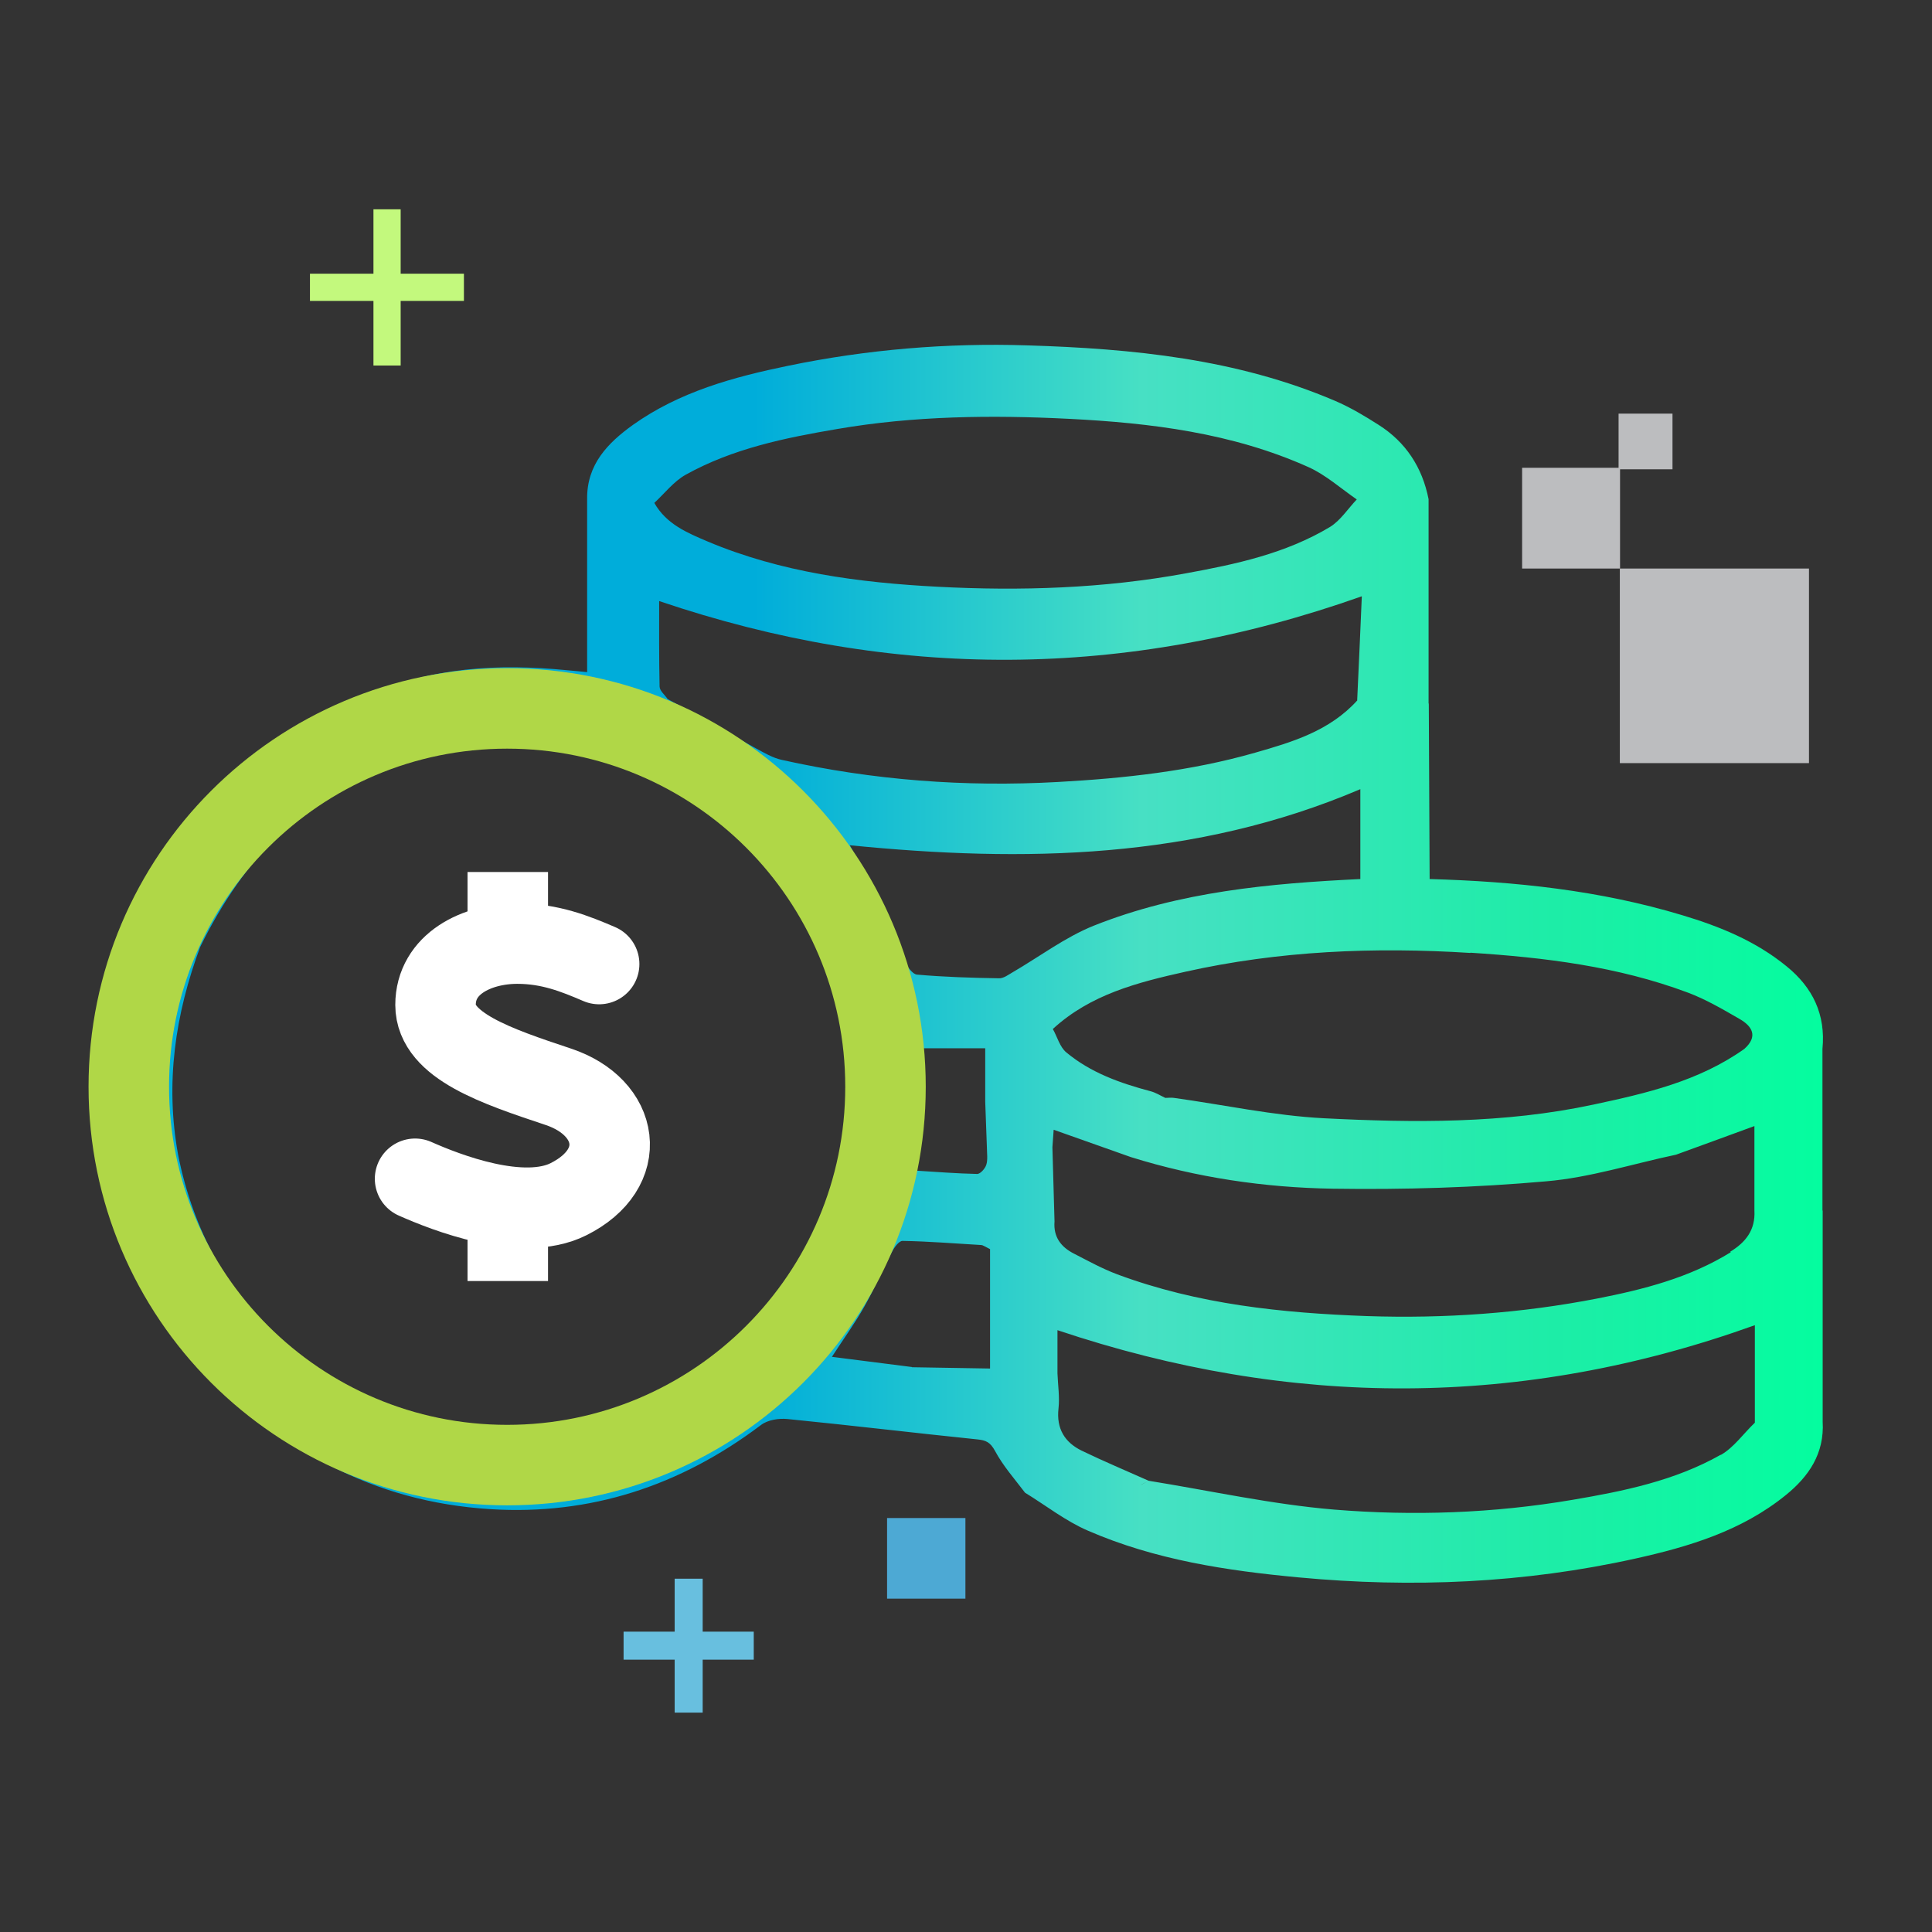
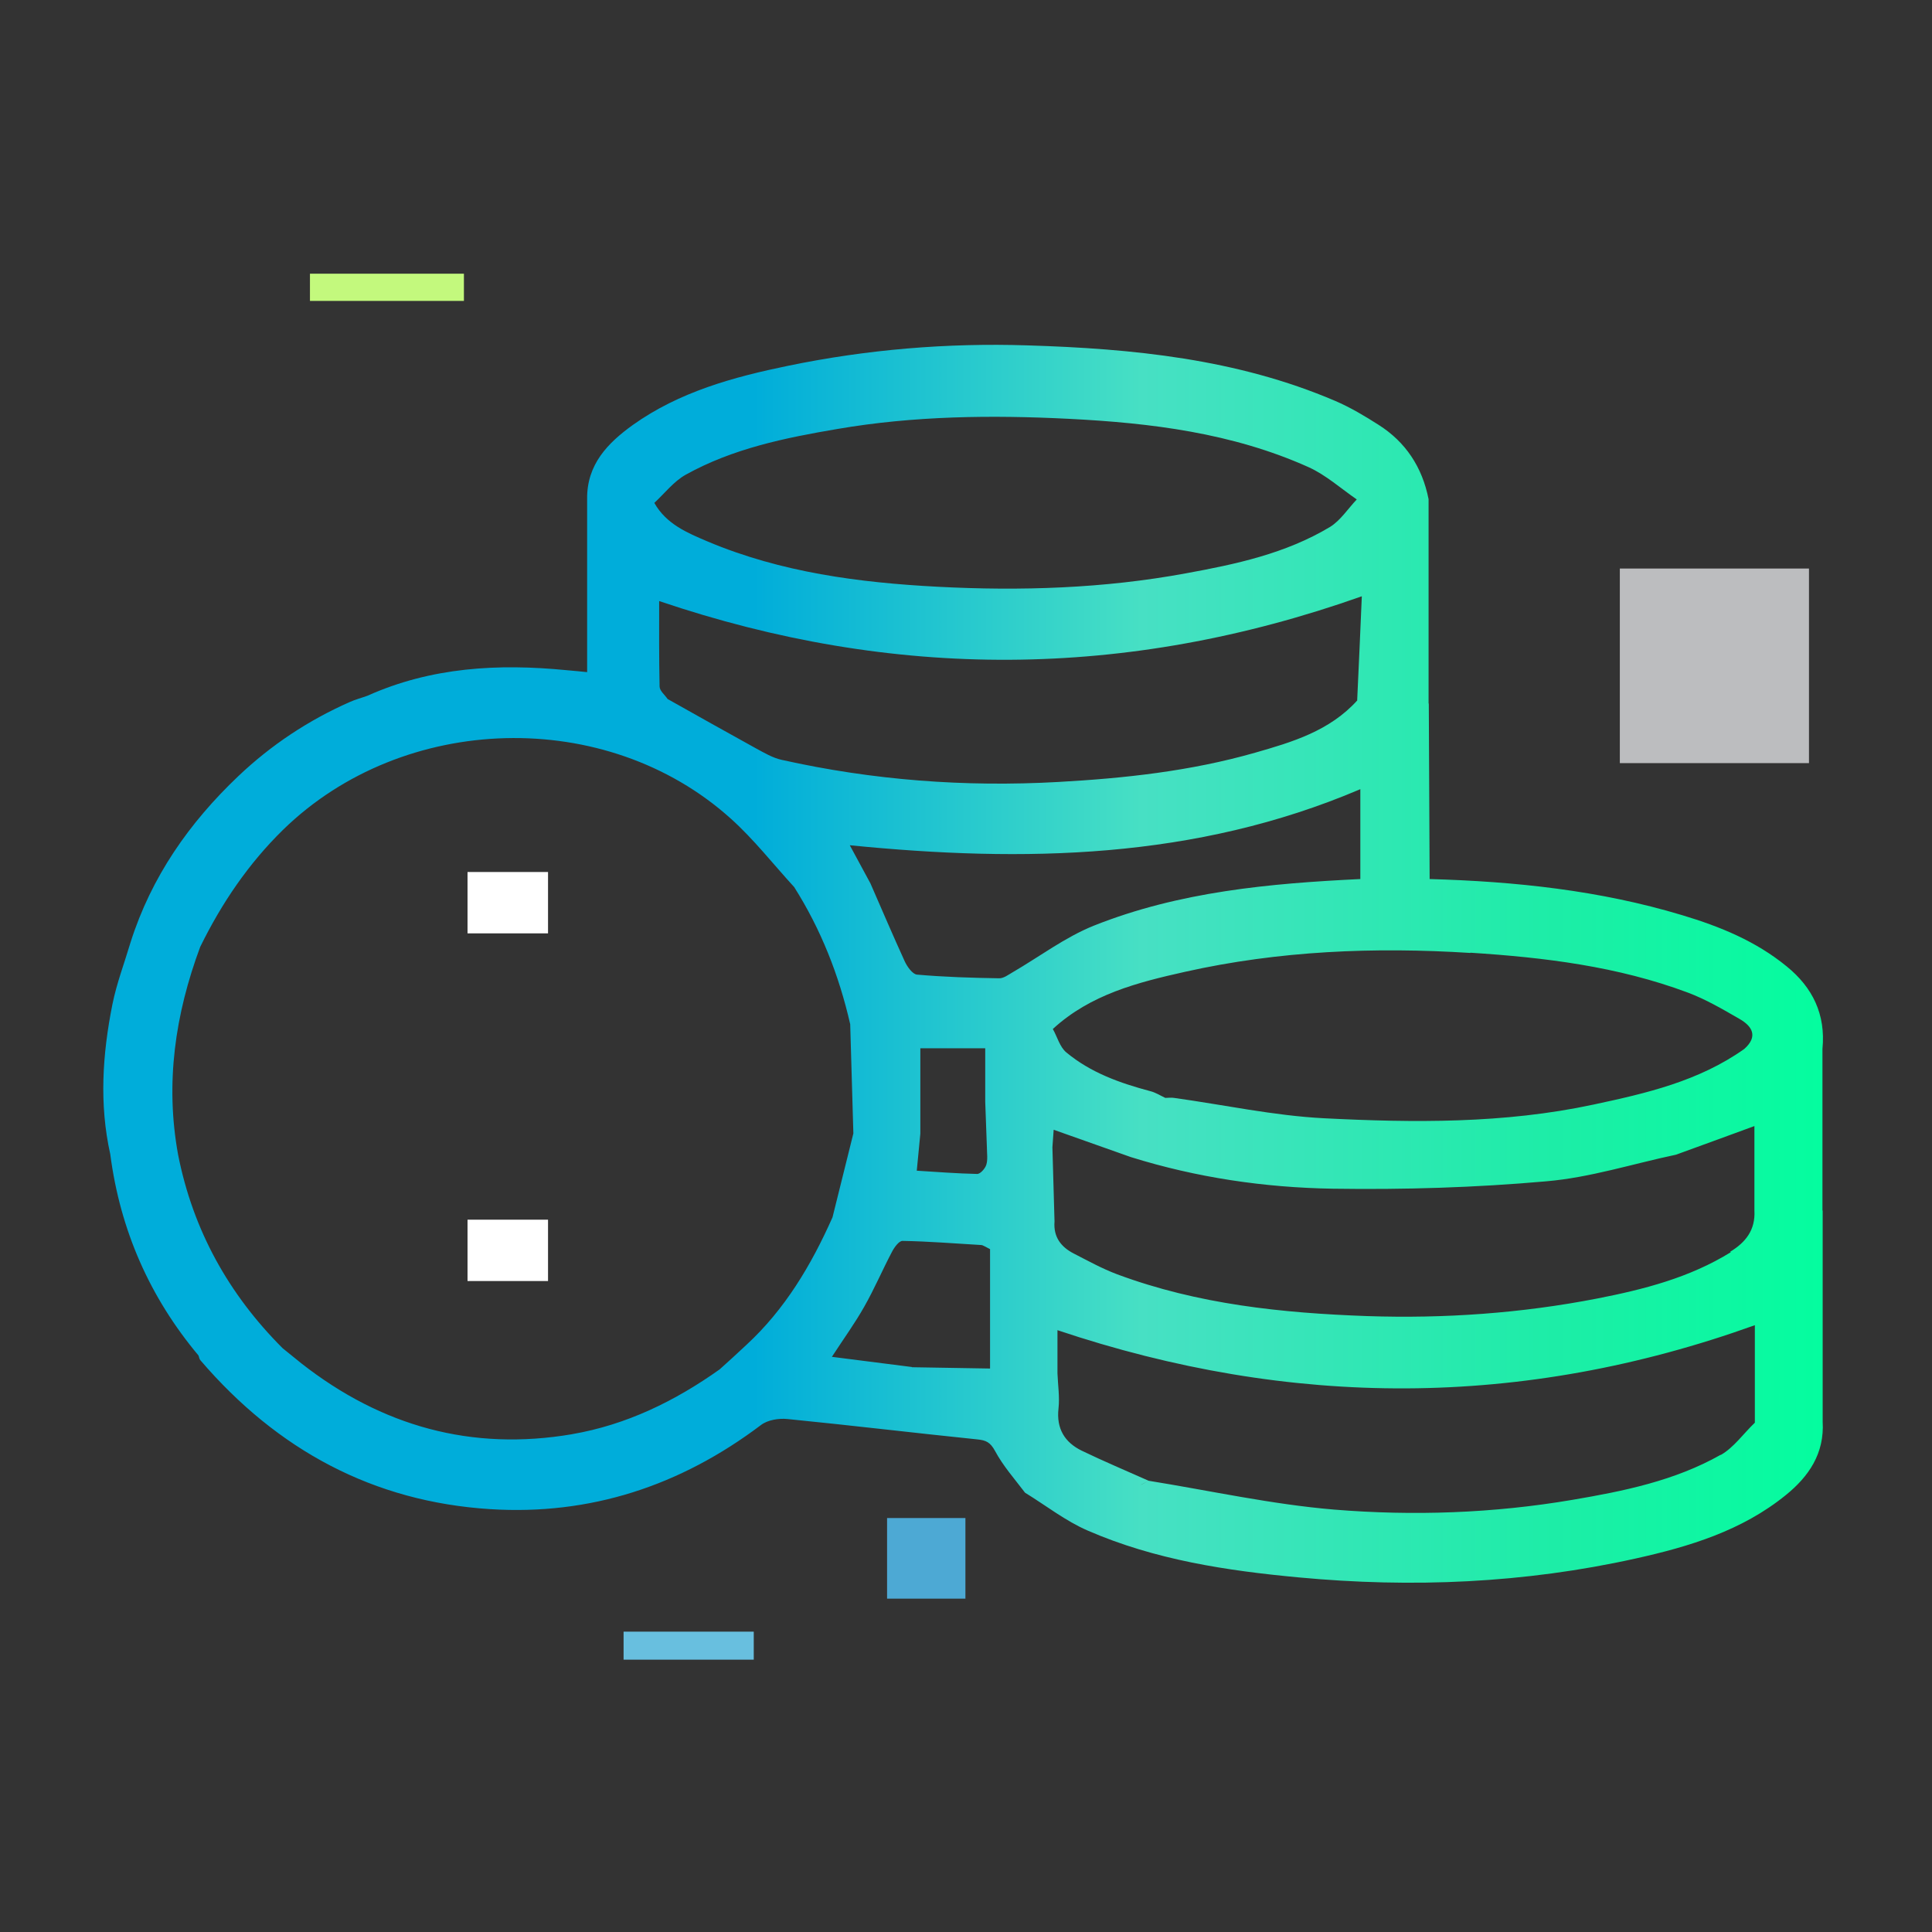
<svg xmlns="http://www.w3.org/2000/svg" width="120" height="120" viewBox="0 0 120 120" fill="none">
  <rect x="0" y="0" width="120" height="120" fill="#333333" stroke="none" />
  <path d="M113.196 75.218H109.01C110.409 75.218 111.796 75.218 113.196 75.218C113.196 71.867 113.196 68.502 113.196 65.151C113.405 62.998 112.581 61.329 110.972 60.023C109.049 58.449 106.825 57.547 104.496 56.847C99.368 55.299 94.109 54.748 88.797 54.599C88.784 50.966 88.758 47.332 88.745 43.698C87.267 43.631 85.788 43.564 84.31 43.496C82.583 45.407 80.255 46.094 77.952 46.753C73.949 47.897 69.854 48.341 65.72 48.57C59.938 48.893 54.221 48.463 48.556 47.197C47.993 47.076 47.457 46.753 46.934 46.471C45.102 45.461 43.284 44.438 41.465 43.416C41.295 43.16 40.981 42.918 40.968 42.649C40.929 40.845 40.942 39.028 40.942 37.333C55.477 42.258 69.919 42.231 84.585 37.036C84.493 39.136 84.402 41.316 84.297 43.496C85.775 43.564 87.254 43.631 88.732 43.698C88.732 39.472 88.732 35.233 88.732 31.007C88.34 29.015 87.306 27.454 85.631 26.391C84.768 25.839 83.865 25.301 82.923 24.897C76.814 22.286 70.338 21.654 63.823 21.452C58.826 21.29 53.854 21.707 48.962 22.717C45.56 23.417 42.198 24.332 39.294 26.404C37.763 27.508 36.442 28.84 36.468 30.994C36.468 34.547 36.468 38.1 36.468 41.747C36.089 41.706 35.631 41.666 35.186 41.626C30.947 41.209 26.787 41.437 22.823 43.214C22.457 43.348 22.077 43.443 21.724 43.604C19.16 44.735 16.844 46.269 14.803 48.207C11.768 51.087 9.4 54.452 8.105 58.543L11.114 58.704L8.105 58.543C7.726 59.821 7.242 61.086 6.98 62.392C6.365 65.474 6.156 68.583 6.849 71.692C7.464 76.415 9.309 80.588 12.331 84.194C12.37 84.302 12.383 84.423 12.449 84.49C17.237 90.076 23.202 93.279 30.45 93.736C36.651 94.127 42.25 92.296 47.261 88.514C47.679 88.192 48.373 88.084 48.909 88.138C52.847 88.528 56.759 88.999 60.696 89.403C61.246 89.457 61.508 89.578 61.808 90.129C62.306 91.058 63.025 91.866 63.666 92.713C64.961 93.507 66.191 94.477 67.565 95.069C71.738 96.885 76.186 97.558 80.673 97.976C87.698 98.635 94.671 98.339 101.579 96.805C104.915 96.065 108.185 95.082 110.92 92.862C112.333 91.718 113.327 90.291 113.209 88.299C113.209 83.925 113.209 79.551 113.209 75.164L113.196 75.218ZM107.505 77.775C104.941 79.363 102.089 80.09 99.198 80.655C94.488 81.57 89.713 81.906 84.925 81.745C79.64 81.556 74.407 81.018 69.383 79.147C68.454 78.798 67.578 78.313 66.688 77.856C65.903 77.452 65.419 76.833 65.498 75.864C65.458 74.329 65.406 72.795 65.367 71.261L65.445 70.171L70.234 71.867C70.417 71.786 70.587 71.651 70.77 71.57C70.587 71.651 70.417 71.786 70.234 71.867C74.328 73.145 78.541 73.764 82.779 73.832C87.201 73.899 91.636 73.764 96.032 73.374C98.753 73.145 101.422 72.284 104.104 71.719C105.674 71.153 107.23 70.575 108.97 69.942C108.97 71.745 108.97 73.468 108.97 75.191C109.036 76.402 108.421 77.169 107.466 77.748L107.505 77.775ZM57.164 70.427V65.111H61.194C61.194 66.281 61.194 67.358 61.194 68.435C61.233 69.377 61.259 70.332 61.298 71.274C61.298 71.638 61.364 72.028 61.259 72.351C61.181 72.593 60.88 72.93 60.683 72.916C59.454 72.889 58.224 72.795 56.942 72.714L57.164 70.413V70.427ZM66.256 68.435C67.944 68.435 69.632 68.435 71.319 68.435C69.632 68.435 67.944 68.435 66.256 68.435ZM91.335 59.175C95.94 59.471 100.48 60.023 104.836 61.652C105.948 62.069 107.008 62.688 108.055 63.294C108.826 63.738 109.219 64.37 108.342 65.151C105.517 67.156 102.246 67.91 98.962 68.61C93.428 69.794 87.816 69.74 82.23 69.457C79.116 69.296 76.029 68.623 72.915 68.192C72.745 68.165 72.562 68.192 72.379 68.192C72.065 68.044 71.777 67.856 71.45 67.775C69.579 67.277 67.748 66.631 66.23 65.366C65.825 65.03 65.668 64.397 65.393 63.913C67.735 61.759 70.665 61.019 73.609 60.36C79.444 59.054 85.37 58.812 91.322 59.189L91.335 59.175ZM84.493 49.014V54.599C78.868 54.869 73.255 55.38 67.944 57.493C66.165 58.206 64.569 59.418 62.881 60.4C62.62 60.548 62.332 60.777 62.044 60.763C60.343 60.736 58.642 60.683 56.955 60.535C56.68 60.508 56.353 60.05 56.196 59.714C55.464 58.112 54.77 56.484 54.064 54.869L52.782 52.5C63.614 53.577 74.224 53.388 84.467 49.028L84.493 49.014ZM42.59 29.486C45.521 27.858 48.752 27.198 51.997 26.647C56.772 25.826 61.586 25.772 66.387 26.014C71.476 26.27 76.539 26.889 81.275 29.015C82.348 29.5 83.277 30.334 84.271 31.021C83.721 31.599 83.263 32.326 82.609 32.73C79.849 34.385 76.762 35.045 73.661 35.61C68.559 36.552 63.391 36.714 58.237 36.444C53.37 36.189 48.517 35.556 43.951 33.632C42.682 33.093 41.387 32.555 40.641 31.236C41.282 30.644 41.845 29.904 42.59 29.486V29.486ZM35.539 89.08C29.299 90.143 23.712 88.595 18.715 84.679C18.323 84.369 17.943 84.046 17.551 83.737C16.347 83.817 15.144 83.885 13.94 83.979C15.144 83.885 16.347 83.817 17.551 83.737C14.215 80.399 11.991 76.429 11.062 71.719C10.251 67.277 10.879 62.998 12.435 58.812C13.77 56.093 15.431 53.644 17.59 51.531C25.06 44.25 37.658 43.887 45.39 50.845C46.816 52.123 48.02 53.671 49.328 55.097C50.544 55.03 51.774 54.976 52.991 54.909C51.774 54.976 50.544 55.03 49.328 55.097C50.989 57.722 52.114 60.575 52.808 63.617C52.873 65.878 52.939 68.139 53.004 70.4C52.572 72.136 52.141 73.872 51.709 75.608C50.388 78.582 48.752 81.328 46.358 83.535C45.809 84.046 45.259 84.558 44.697 85.056C41.91 87.034 38.901 88.501 35.526 89.08H35.539ZM44.88 85.096C45.102 85.15 45.325 85.217 45.56 85.244C45.338 85.204 45.115 85.15 44.88 85.096ZM56.641 84.908L51.67 84.275C52.415 83.131 53.109 82.176 53.684 81.153C54.312 80.049 54.809 78.878 55.398 77.761C55.542 77.479 55.843 77.061 56.065 77.075C57.688 77.102 59.31 77.236 60.945 77.331C61.037 77.331 61.141 77.411 61.494 77.586V85.002C59.872 84.975 58.263 84.948 56.641 84.921V84.908ZM106.877 90.358C104.025 91.973 100.846 92.619 97.667 93.158C92.761 93.992 87.79 94.167 82.858 93.763C78.999 93.44 75.179 92.592 71.346 91.973C71.162 92.054 70.992 92.189 70.809 92.242C70.992 92.175 71.162 92.054 71.346 91.973C69.959 91.354 68.546 90.762 67.185 90.103C66.139 89.591 65.602 88.743 65.746 87.478C65.825 86.765 65.707 86.025 65.681 85.298C65.275 85.298 64.883 85.298 64.477 85.298C64.883 85.298 65.275 85.298 65.681 85.298V82.62C80.163 87.478 94.54 87.505 108.997 82.31V88.366C108.29 89.039 107.688 89.914 106.877 90.372V90.358Z" fill="url(#paint0_linear_56079_88284)" />
  <path d="M59.964 94.288H55.098V99.295H59.964V94.288Z" fill="#4DA9D4" />
-   <path d="M100.624 29.055H94.541V35.313H100.624V29.055Z" fill="#BCBDBF" />
-   <path d="M103.882 25.691H100.533V29.149H103.882V25.691Z" fill="#BCBDBF" />
+   <path d="M100.624 29.055V35.313H100.624V29.055Z" fill="#BCBDBF" />
  <path d="M112.359 35.313H100.611V47.399H112.359V35.313Z" fill="#BCBDBF" />
-   <path d="M24.041 13V22.703" stroke="#C3F97D" stroke-width="1.69" />
  <path d="M28.815 17.845H19.252" stroke="#C3F97D" stroke-width="1.69" />
-   <path d="M42.775 98.056V106.374" stroke="#68BFDF" stroke-width="1.74" />
  <path d="M46.817 102.215H38.732" stroke="#68BFDF" stroke-width="1.74" />
-   <path d="M31.5 91C44.479 91 55 80.479 55 67.5C55 54.521 44.479 44 31.5 44C18.521 44 8 54.521 8 67.5C8 80.479 18.521 91 31.5 91Z" stroke="#B0D747" stroke-width="5" stroke-linecap="square" />
-   <path d="M37.214 59.878C35.732 59.243 34.165 58.608 32.133 58.608C29.592 58.608 27.052 59.878 27.052 62.419C27.052 64.959 30.862 66.23 34.673 67.5C38.484 68.77 39.119 72.581 35.308 74.486C32.434 75.924 27.687 74.063 25.781 73.216" stroke="white" stroke-width="5" stroke-linecap="round" />
  <line x1="31.539" y1="57.973" x2="31.539" y2="54.162" stroke="white" stroke-width="5" />
  <line x1="31.539" y1="79.567" x2="31.539" y2="75.757" stroke="white" stroke-width="5" />
  <defs>
    <linearGradient id="paint0_linear_56079_88284" x1="37.5" y1="59.865" x2="115.185" y2="59.865" gradientUnits="userSpaceOnUse">
      <stop offset="0.12" stop-color="#00ADDA" />
      <stop offset="0.43" stop-color="#47E0C4" />
      <stop offset="0.76" stop-color="#1DEDA7" />
      <stop offset="1" stop-color="#01FF9E" />
    </linearGradient>
  </defs>
</svg>